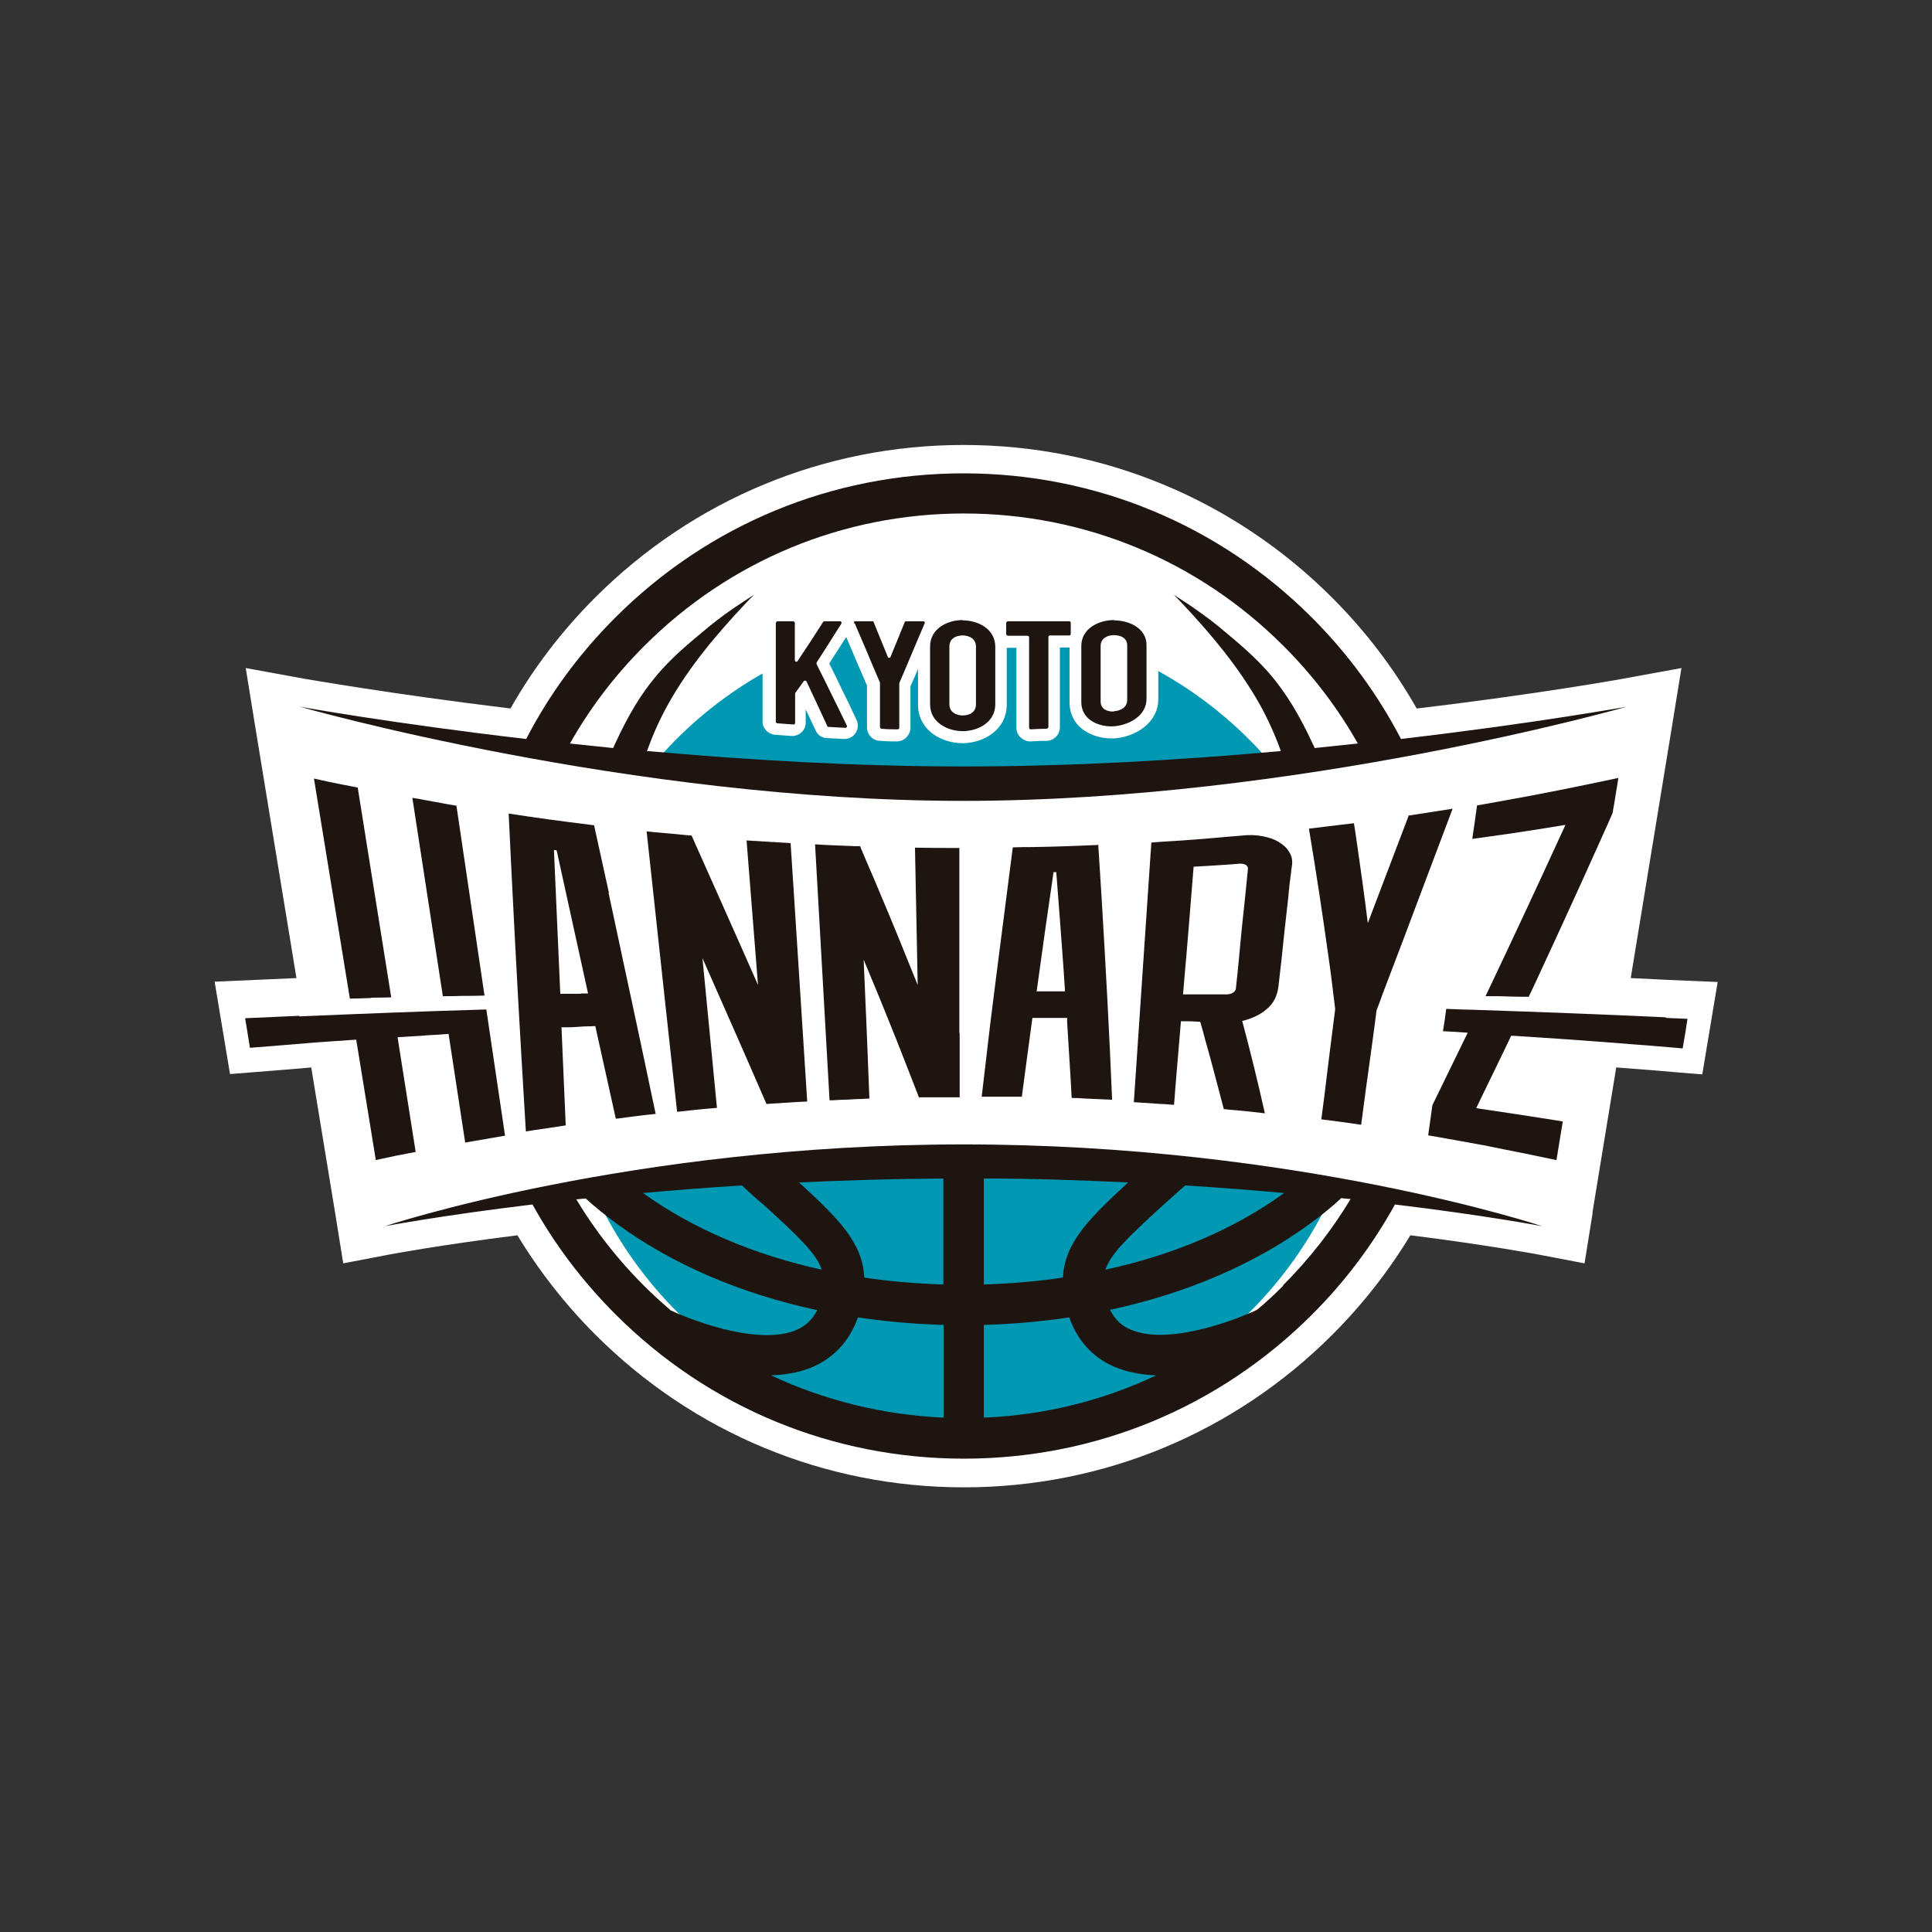
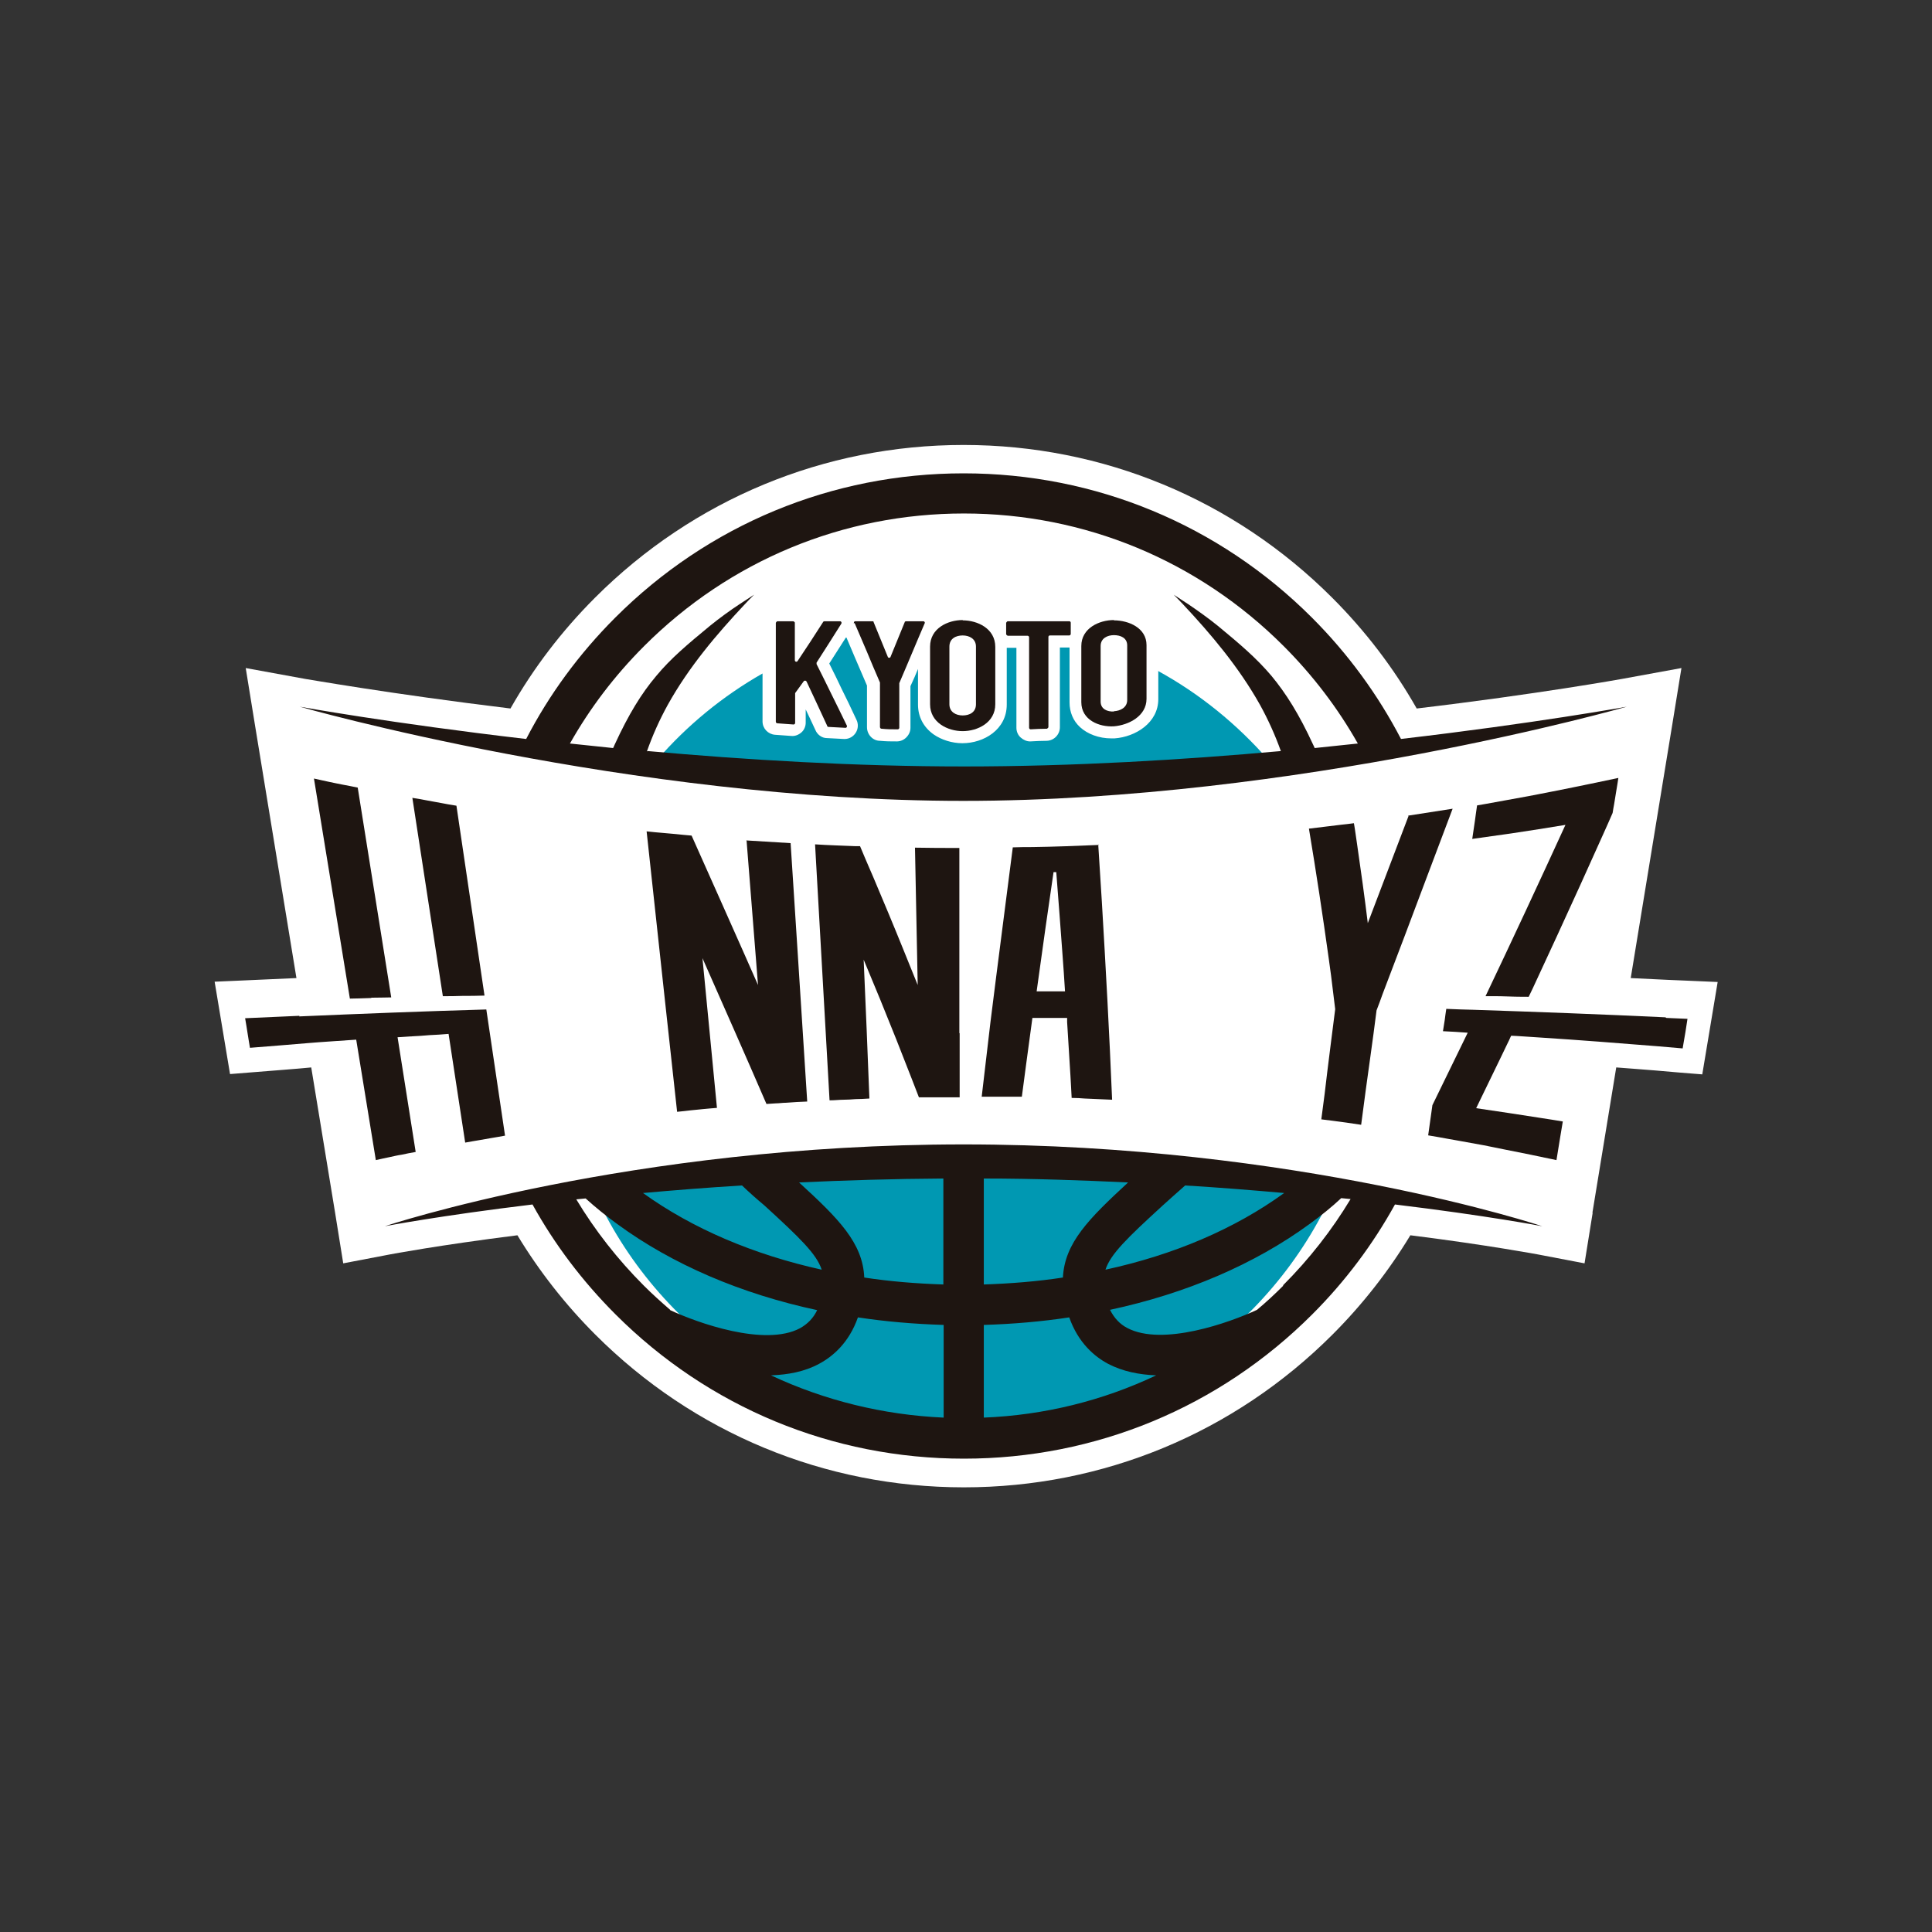
<svg xmlns="http://www.w3.org/2000/svg" id="_レイヤー_1" data-name="レイヤー 1" width="64" height="64" viewBox="0 0 64 64">
  <rect x="0" y="0" width="64" height="64" fill="#333333" stroke="none" />
  <defs>
    <style>
      .cls-1 {
        fill: #1e1511;
      }

      .cls-2 {
        fill: #fff;
      }

      .cls-3 {
        fill: #0098b2;
      }
    </style>
  </defs>
  <path class="cls-2" d="M52.75,40.18l.79-4.82c.44.03.88.07,1.29.1.22.02.57.05.81.07l.75.06.51-3.06-.92-.04c-.24-.01-.47-.02-.71-.03-.41-.02-.83-.04-1.25-.06h0s1.38-8.42,1.38-8.42l.3-1.85-1.97.36s-2.76.5-6.8.98c-.76-1.34-1.7-2.57-2.8-3.67-3.26-3.26-7.6-5.06-12.21-5.06h0c-4.61,0-8.95,1.8-12.21,5.06-1.1,1.1-2.04,2.33-2.8,3.67-4.03-.49-6.77-.98-6.8-.98l-1.97-.36.3,1.85,1.38,8.42h0c-.6.03-1.19.05-1.79.08l-.92.04.51,3.06.75-.06c.24-.02,1.68-.13,1.94-.16l.79,4.81.27,1.68,1.57-.3s1.58-.3,4.2-.63c.72,1.19,1.59,2.3,2.58,3.29,3.26,3.26,7.6,5.06,12.21,5.06,4.61,0,8.95-1.8,12.21-5.06.99-.99,1.86-2.1,2.58-3.29,2.62.33,4.18.63,4.2.63l1.57.3.27-1.68Z" />
  <g>
    <g>
      <path class="cls-2" d="M32,25.74c4.92,0,9.85-.47,13.78-1-2.62-4.99-7.84-8.39-13.87-8.39-6.01,0-11.23,3.39-13.85,8.37,3.96.53,8.95,1.02,13.94,1.02Z" />
      <path class="cls-2" d="M32,38.63c-5.51,0-10.32.5-13.75.99,2.68,4.79,7.79,8.03,13.67,8.03,5.88,0,11.01-3.25,13.68-8.05-3.42-.48-8.18-.97-13.6-.97Z" />
    </g>
    <g>
      <path class="cls-3" d="M38.37,22.22v.94c0,.78-.75,1.25-1.45,1.3-.04,0-.08,0-.11,0-.4,0-.78-.14-1.03-.37-.23-.21-.35-.5-.35-.82v-1.82s0,0-.01,0h-.31s0,2.64,0,2.64c0,.24-.19.44-.43.45-.22,0-.33.01-.55.02,0,0,0,0-.01,0-.11,0-.22-.05-.31-.13-.09-.08-.14-.2-.14-.32v-2.65s-.3,0-.3,0h0s-.01,0-.02,0v1.88c0,.83-.76,1.28-1.47,1.28h0c-.34,0-.69-.11-.95-.29-.34-.24-.52-.59-.52-.99v-1.18c-.07.17-.15.36-.25.57v1.38c0,.12-.05.23-.14.32-.08.08-.19.13-.31.13,0,0,0,0-.01,0-.22,0-.33,0-.55-.02-.24,0-.43-.21-.43-.45v-1.38c-.16-.37-.28-.65-.4-.93-.09-.21-.18-.42-.28-.66,0,0-.01,0-.02,0-.19.3-.34.53-.55.86.16.32.29.58.41.84.15.3.3.61.49,1.02.07.14.06.3-.02.43-.08.13-.22.21-.37.21,0,0-.01,0-.02,0-.23-.01-.34-.02-.57-.03-.17,0-.32-.12-.38-.27-.13-.27-.22-.48-.32-.68v.44c0,.12-.05.24-.14.32-.09.08-.21.13-.33.12-.22-.02-.33-.02-.55-.04-.23-.02-.41-.21-.41-.44v-1.59c-1.32.75-2.5,1.72-3.49,2.86,3.16.33,6.68.57,10.2.57s6.93-.23,10.05-.56c-1.04-1.19-2.28-2.2-3.67-2.96Z" />
      <path class="cls-3" d="M32,38.63c-4.79,0-9.05.37-12.34.8,2.09,4.69,6.79,7.96,12.26,7.96,5.47,0,10.18-3.28,12.27-7.98-3.26-.41-7.47-.78-12.18-.78Z" />
    </g>
  </g>
  <g>
    <g>
      <g>
        <path class="cls-1" d="M36.4,27.99c-.72.03-1.47.06-2.2.07-.19,0-.42,0-.65.01-.03.25-.56,4.33-.74,5.79-.1.82-.19,1.65-.29,2.47.27,0,.57,0,.84,0,.14,0,.31,0,.49,0,.03-.25.27-2.02.27-2.02.03-.2.05-.39.08-.59.11,0,.22,0,.33,0,.19,0,.38,0,.57,0,.08,0,.17,0,.25,0,0,.05,0,.1,0,.14l.11,1.78c.01.23.03.47.04.73.18,0,.29.01.43.02.32.01.59.03.91.04-.09-2.19-.21-4.38-.34-6.56-.04-.63-.08-1.27-.12-1.9ZM35.14,32.84c-.19,0-.38,0-.57,0-.08,0-.15,0-.23,0,.1-.69.19-1.39.29-2.08.08-.57.27-1.87.27-1.87.04,0,.06,0,.09,0,0,0,.09,1.15.11,1.43.06.84.13,1.68.18,2.52-.05,0-.1,0-.15,0Z" />
-         <path class="cls-1" d="M42.36,27.89c-.15-.09-.33-.15-.54-.19s-.44-.05-.68-.02c-.24.02-.74.06-.94.08-.32.03-1,.08-1.33.1-.2.01-.49.03-.73.05-.02.25-.01.21-.03.44-.09,1.33-.16,2.38-.25,3.71-.1,1.48-.2,2.97-.3,4.45.3.02.58.04.88.06.14,0,.28.02.45.03.02-.22.03-.32.04-.51.05-.61.17-2.04.19-2.26.26,0,.38,0,.64.02.07.23.11.39.16.58.17.59.3,1.1.46,1.7.05.2.1.38.16.61.18.02.29.03.43.04.32.03.6.06.93.1-.23-1.03-.48-2.05-.75-3.06.29-.07.58-.19.81-.39.24-.2.35-.45.39-.75.07-.61.14-1.22.2-1.83.04-.39.09-.77.13-1.16v.02c0-.1.02-.21.03-.32,0-.03,0-.06.01-.1,0-.05.01-.1.02-.15,0-.05.01-.11.02-.16.01-.1.02-.21.04-.32.02-.16-.01-.31-.09-.43-.07-.13-.19-.24-.34-.33ZM41.19,30.24c-.02.16-.14,1.38-.15,1.53s-.08.79-.1.98c-.01.11-.15.19-.31.19-.19,0-.35,0-.5,0-.15,0-.29,0-.44,0-.15,0-.31,0-.5,0,.02-.24.09-1.09.11-1.28.02-.19.22-2.71.24-2.95.2-.01.37-.02.53-.03.16-.01.3-.02.46-.03.16-.01.33-.02.53-.04.17-.01.29.06.28.17-.02.2-.13,1.31-.15,1.48ZM42.73,29.18v.06s0-.02,0-.02c0-.01,0-.02,0-.03Z" />
        <path class="cls-1" d="M24.73,27.83c.13,1.6.25,3.2.38,4.8-.36-.83-2.2-4.95-2.2-4.95-.2-.02-.36-.03-.52-.05-.15-.01-.3-.03-.45-.04s-.32-.03-.52-.05c.3,2.81,1.01,9.29,1.01,9.29.18-.02.32-.03.46-.05.14-.01.27-.03.4-.04.14-.01.29-.03.46-.04l-.48-4.96c.71,1.61,1.42,3.21,2.12,4.83l.31-.02c.11,0,.22-.02.34-.02.23-.02.47-.03.7-.04-.14-2.23-.51-7.93-.55-8.56-.49-.03-.98-.06-1.47-.09Z" />
        <path class="cls-1" d="M31.78,34.22c0-.96,0-1.91,0-2.87,0-1.09,0-2.17,0-3.26-.49,0-.98,0-1.47-.01.03,1.52.06,3.03.09,4.55-.32-.79-.64-1.59-.97-2.38-.17-.4-.33-.79-.5-1.19-.05-.12-.11-.25-.16-.37,0,0-.22-.51-.28-.66-.06,0-.11,0-.17,0-.44-.02-.88-.03-1.32-.06.15,2.59.29,5.18.44,7.77l.04.71c.18,0,.33-.02.46-.02.14,0,.27-.01.4-.02.14,0,.29-.01.46-.02-.06-1.53-.12-3.06-.19-4.6.37.88.73,1.76,1.08,2.64.17.43.34.86.51,1.3l.24.62c.18,0,.33,0,.47,0s.27,0,.41,0c.14,0,.29,0,.47,0v-.69c0-.48,0-.95,0-1.43Z" />
-         <path class="cls-1" d="M20.17,29.57c-.09-.4-.49-2.23-.49-2.23l-.14-.02c-.9-.11-1.79-.23-2.69-.37.13,2.73.27,5.46.43,8.18.05.78.09,1.57.14,2.35.18-.03.32-.05.46-.07s.26-.04.4-.06.28-.04.46-.07l-.14-3.25c.07,0,.15,0,.22,0,.19,0,.37-.02.56-.03.11,0,.22,0,.34-.01l.68,3.07c.18-.02.32-.04.46-.06.14-.02.27-.03.4-.05.14-.02.29-.03.46-.05-.34-1.63-.69-3.26-1.04-4.89-.17-.81-.35-1.62-.52-2.43ZM19.25,32.92c-.19,0-.38,0-.57,0-.04,0-.08,0-.12,0l-.21-4.76s.06,0,.09.01l1.04,4.74c-.08,0-.16,0-.24,0Z" />
        <path class="cls-1" d="M46.66,27.03c-.45,1.18-.9,2.37-1.35,3.55-.1-.82-.23-1.76-.35-2.58-.03-.19-.07-.51-.11-.73-.2.03-.26.03-.42.05-.39.05-.68.08-1.07.13.24,1.44.46,2.89.66,4.33.05.36.1.72.14,1.08l.07.57c-.03.24-.27,2.1-.35,2.81-.03.21-.08.6-.11.84.18.02.18.02.32.04.38.05.62.08,1,.14.09-.7.21-1.58.31-2.29.03-.2.17-1.25.2-1.5.09-.23.12-.32.2-.54.51-1.33.96-2.53,1.46-3.86.29-.76.57-1.52.86-2.28-.49.08-.99.15-1.48.23Z" />
        <path class="cls-1" d="M55.17,33.7c-2.12-.1-4.25-.18-6.37-.25-.11,0-.7-.02-.89-.03-.02.15-.04.25-.05.36-.02.13-.04.25-.06.38.27.01.54.03.82.05-.24.49-.55,1.13-.79,1.62-.1.2-.28.57-.38.78-.03.2-.05.35-.07.5-.02.15-.04.3-.07.5.24.04.47.08.68.12.21.04.25.04.45.08.52.09.89.16,1.41.27.57.11,1.14.23,1.71.35.05-.32.08-.48.13-.8.03-.19.04-.23.08-.48-.23-.04-.5-.08-.69-.11-.71-.11-1.48-.23-2.18-.33.27-.56.54-1.11.81-1.67.06-.13.18-.38.25-.52.02-.03.08-.18.1-.21.12,0,.78.05.97.06,1.25.08,2.66.19,3.9.29.22.02.57.05.81.07l.02-.12c.05-.29.1-.57.14-.86-.23-.01-.47-.02-.7-.03Z" />
        <path class="cls-1" d="M51.86,27.32c-.87,1.9-1.75,3.79-2.65,5.68.05,0,.1,0,.16,0,.22,0,.42,0,.63.01s.63.01.64.01c.03-.07.1-.2.13-.27.26-.56.55-1.19.81-1.75.52-1.13,1.02-2.23,1.53-3.37.11-.24.2-.45.31-.7.02-.11.03-.2.05-.29.01-.09.12-.71.14-.87-.98.21-1.97.41-2.96.6-.48.09-.95.17-1.43.26l-.29.05c-.03.22-.05.33-.07.5-.03.22-.06.39-.09.61.43-.06.85-.12,1.28-.18.61-.09,1.23-.19,1.84-.29Z" />
        <path class="cls-1" d="M12.3,33.05c.19,0,.63-.01.66-.01l-1.11-6.95c-.19-.04-.35-.07-.51-.1s-.29-.06-.44-.09c-.15-.03-.31-.07-.5-.11l1.19,7.29c.05,0,.53-.01.71-.02Z" />
        <path class="cls-1" d="M15.33,32.99c.23,0,.47,0,.72-.01,0,0-.89-6.03-.93-6.29-.19-.03-.36-.06-.51-.09s-.29-.05-.44-.08c-.15-.03-.31-.06-.51-.09l1.01,6.57c.21,0,.43,0,.66-.01Z" />
        <path class="cls-1" d="M9.92,33.65c-.6.03-1.2.05-1.8.08.03.19.06.34.08.49.02.15.05.29.08.49.24-.02,1.77-.14,1.97-.16.2-.02,1.42-.1,1.55-.11l.65,3.99c.17-.04.32-.07.46-.1.14-.03.26-.06.4-.08.14-.03.28-.06.46-.09l-.6-3.8c.16-.01.31-.02.47-.03.19-.01.39-.02.59-.04.2-.01.41-.02.62-.04,0,0,0,0,.01,0l.55,3.6c.18-.03.32-.06.46-.08.14-.02.26-.05.4-.07.14-.02.28-.05.46-.08l-.62-4.18c-2.07.06-4.13.14-6.2.23Z" />
      </g>
      <g>
        <path class="cls-1" d="M51.09,40.62s-8.13-2.71-19.17-2.71-19.17,2.71-19.17,2.71c0,0,1.82-.35,4.89-.72.73,1.32,1.65,2.54,2.75,3.64,3.08,3.08,7.18,4.78,11.54,4.78h0c4.36,0,8.46-1.7,11.54-4.78,1.1-1.1,2.01-2.32,2.74-3.64,3.06.37,4.88.72,4.88.72ZM32.59,39.04c1.67,0,3.27.06,4.78.13-1.31,1.21-2.1,2-2.16,3.15-.85.13-1.73.2-2.62.23,0-.85,0-1.82,0-2.92,0-.2,0-.39,0-.59ZM38.52,39.93c.23-.21.48-.43.74-.66,1.16.07,2.26.16,3.28.25-1.64,1.19-3.66,2.05-5.92,2.54.17-.52.72-1.05,1.9-2.13ZM31.25,42.55c-.9-.03-1.77-.1-2.62-.23-.05-1.15-.85-1.95-2.16-3.15,1.51-.07,3.11-.12,4.78-.13,0,.19,0,.39,0,.59,0,1.1,0,2.07,0,2.92ZM25.32,39.93c1.18,1.08,1.73,1.61,1.9,2.13-2.26-.5-4.28-1.36-5.92-2.54,1.02-.09,2.12-.18,3.28-.25.25.24.5.46.74.66ZM22.2,43.39c-.3-.26-.59-.52-.87-.8-.87-.87-1.62-1.83-2.24-2.86.1-.01.2-.02.31-.03.33.3.68.58,1.05.85,1.83,1.34,4.1,2.31,6.62,2.85-.13.27-.32.46-.57.6-1.17.62-3.4-.18-4.3-.6ZM31.25,46.96c-2-.09-3.94-.57-5.71-1.4.56-.02,1.11-.12,1.59-.38.45-.24.99-.69,1.29-1.54.92.14,1.87.22,2.84.25,0,.37,0,.72,0,1.03v2.04ZM32.59,46.96v-2.04c0-.31,0-.66,0-1.03.97-.03,1.91-.11,2.83-.25.3.85.84,1.3,1.29,1.54.48.25,1.03.36,1.59.38-1.77.84-3.71,1.32-5.71,1.4ZM42.51,42.59c-.28.28-.57.55-.87.8-.9.42-3.13,1.22-4.3.6-.25-.13-.43-.33-.57-.6,2.52-.54,4.79-1.51,6.62-2.85.37-.27.72-.55,1.04-.85.1.01.21.02.31.03-.62,1.03-1.37,1.99-2.24,2.86Z" />
        <path class="cls-1" d="M46.41,24.48c-.76-1.46-1.75-2.82-2.95-4.02-3.08-3.08-7.18-4.78-11.54-4.78h0c-4.36,0-8.46,1.7-11.54,4.78-1.2,1.2-2.19,2.55-2.95,4.02-4.47-.52-7.5-1.07-7.5-1.07,0,0,10.91,3.12,21.98,3.12s21.98-3.12,21.98-3.12c0,0-3.03.55-7.49,1.07ZM21.43,24.89c.19-.54.42-1.05.69-1.54.7-1.26,1.63-2.35,2.55-3.33.05-.06.26-.27.31-.32,0,0-.2.13-.49.32-.29.19-.65.45-.97.71-.74.61-1.3,1.08-1.78,1.66-.49.58-.91,1.26-1.38,2.28-.02.04-.03.08-.05.11-.49-.05-.96-.1-1.43-.15.66-1.17,1.48-2.25,2.46-3.23,2.83-2.83,6.59-4.39,10.59-4.39h0c4,0,7.76,1.56,10.59,4.39.97.97,1.8,2.06,2.46,3.23-.46.05-.94.1-1.43.15-.02-.04-.03-.08-.05-.11-.47-1.02-.9-1.7-1.38-2.28-.49-.58-1.04-1.05-1.78-1.66-.32-.26-.69-.52-.97-.71-.29-.19-.49-.32-.49-.32.05.05.26.26.31.32.92.98,1.85,2.08,2.55,3.33.27.49.5,1,.69,1.53-3.23.29-6.86.51-10.49.51s-7.25-.22-10.48-.51Z" />
      </g>
    </g>
    <g>
      <path class="cls-1" d="M26.28,20.58s.05.02.05.05c0,.5,0,.75,0,1.24,0,.05.06.07.09.03.34-.51.51-.77.85-1.3,0-.01.03-.02.04-.02.21,0,.31,0,.52,0,.04,0,.06.05.04.08-.33.52-.49.78-.82,1.29,0,.01,0,.03,0,.05.2.4.35.7.5,1.01.15.3.3.61.5,1.02.02.03,0,.08-.04.08-.23-.01-.34-.02-.57-.03-.02,0-.04-.02-.04-.04-.27-.59-.41-.88-.68-1.46-.02-.04-.06-.04-.09-.02-.12.16-.17.24-.29.4,0,.01,0,.02,0,.03,0,.38,0,.58,0,.96,0,.03-.03.05-.05.05-.22-.02-.33-.02-.54-.04-.03,0-.05-.03-.05-.05v-3.28s.03-.05.05-.05c.22,0,.33,0,.54,0Z" />
      <path class="cls-1" d="M28.28,20.65s.01-.07.04-.07c.23,0,.35,0,.58,0,.02,0,.04,0,.04.03.19.46.28.69.47,1.15.01.04.08.04.09,0,.19-.46.28-.69.47-1.15,0-.02.03-.03.04-.03.23,0,.35,0,.58,0,.03,0,.06.04.04.07-.17.4-.3.7-.42.99s-.25.59-.42.99c0,0,0,.01,0,.02,0,.58,0,.87,0,1.46,0,.03-.03.05-.05.05-.22,0-.33,0-.54-.02-.03,0-.05-.03-.05-.06,0-.58,0-.87,0-1.45,0,0,0-.01,0-.02-.17-.4-.3-.69-.42-.99-.13-.3-.25-.59-.42-.98Z" />
      <path class="cls-1" d="M31.89,20.55c.49,0,1.08.27,1.08.88,0,.76,0,1.14,0,1.9,0,.61-.59.89-1.08.89-.49,0-1.08-.28-1.08-.89,0-.76,0-1.14,0-1.91,0-.61.59-.88,1.08-.88ZM31.89,23.7c.22,0,.44-.1.44-.37,0-.76,0-1.14,0-1.91,0-.26-.22-.37-.44-.37s-.44.1-.44.37c0,.76,0,1.14,0,1.91,0,.26.22.37.44.37Z" />
      <path class="cls-1" d="M33.38,21.06s-.05-.03-.05-.05v-.38s.03-.05.05-.05c.41,0,.71,0,1.02,0s.61,0,1.02,0c.03,0,.05.02.05.05,0,.15,0,.22,0,.37,0,.03-.03.05-.05.05-.26,0-.39,0-.64,0-.03,0-.05.02-.05.05,0,.59,0,1.04,0,1.49,0,.45,0,.89,0,1.49,0,.03-.03.05-.05.06-.22,0-.33.01-.54.02-.03,0-.05-.03-.05-.05,0-.6,0-1.05,0-1.5,0-.45,0-.9,0-1.5,0-.03-.03-.05-.05-.05-.26,0-.39,0-.64,0Z" />
      <path class="cls-1" d="M36.9,20.55c.49,0,1.08.25,1.08.82v1.78c0,.57-.59.87-1.08.91-.49.03-1.08-.21-1.08-.8,0-.74,0-1.11,0-1.86,0-.59.59-.86,1.08-.86ZM36.9,23.56c.21-.01.44-.12.44-.37,0-.72,0-1.08,0-1.81,0-.25-.22-.34-.44-.34-.21,0-.44.1-.44.36,0,.73,0,1.1,0,1.84,0,.25.22.34.44.33Z" />
    </g>
  </g>
</svg>